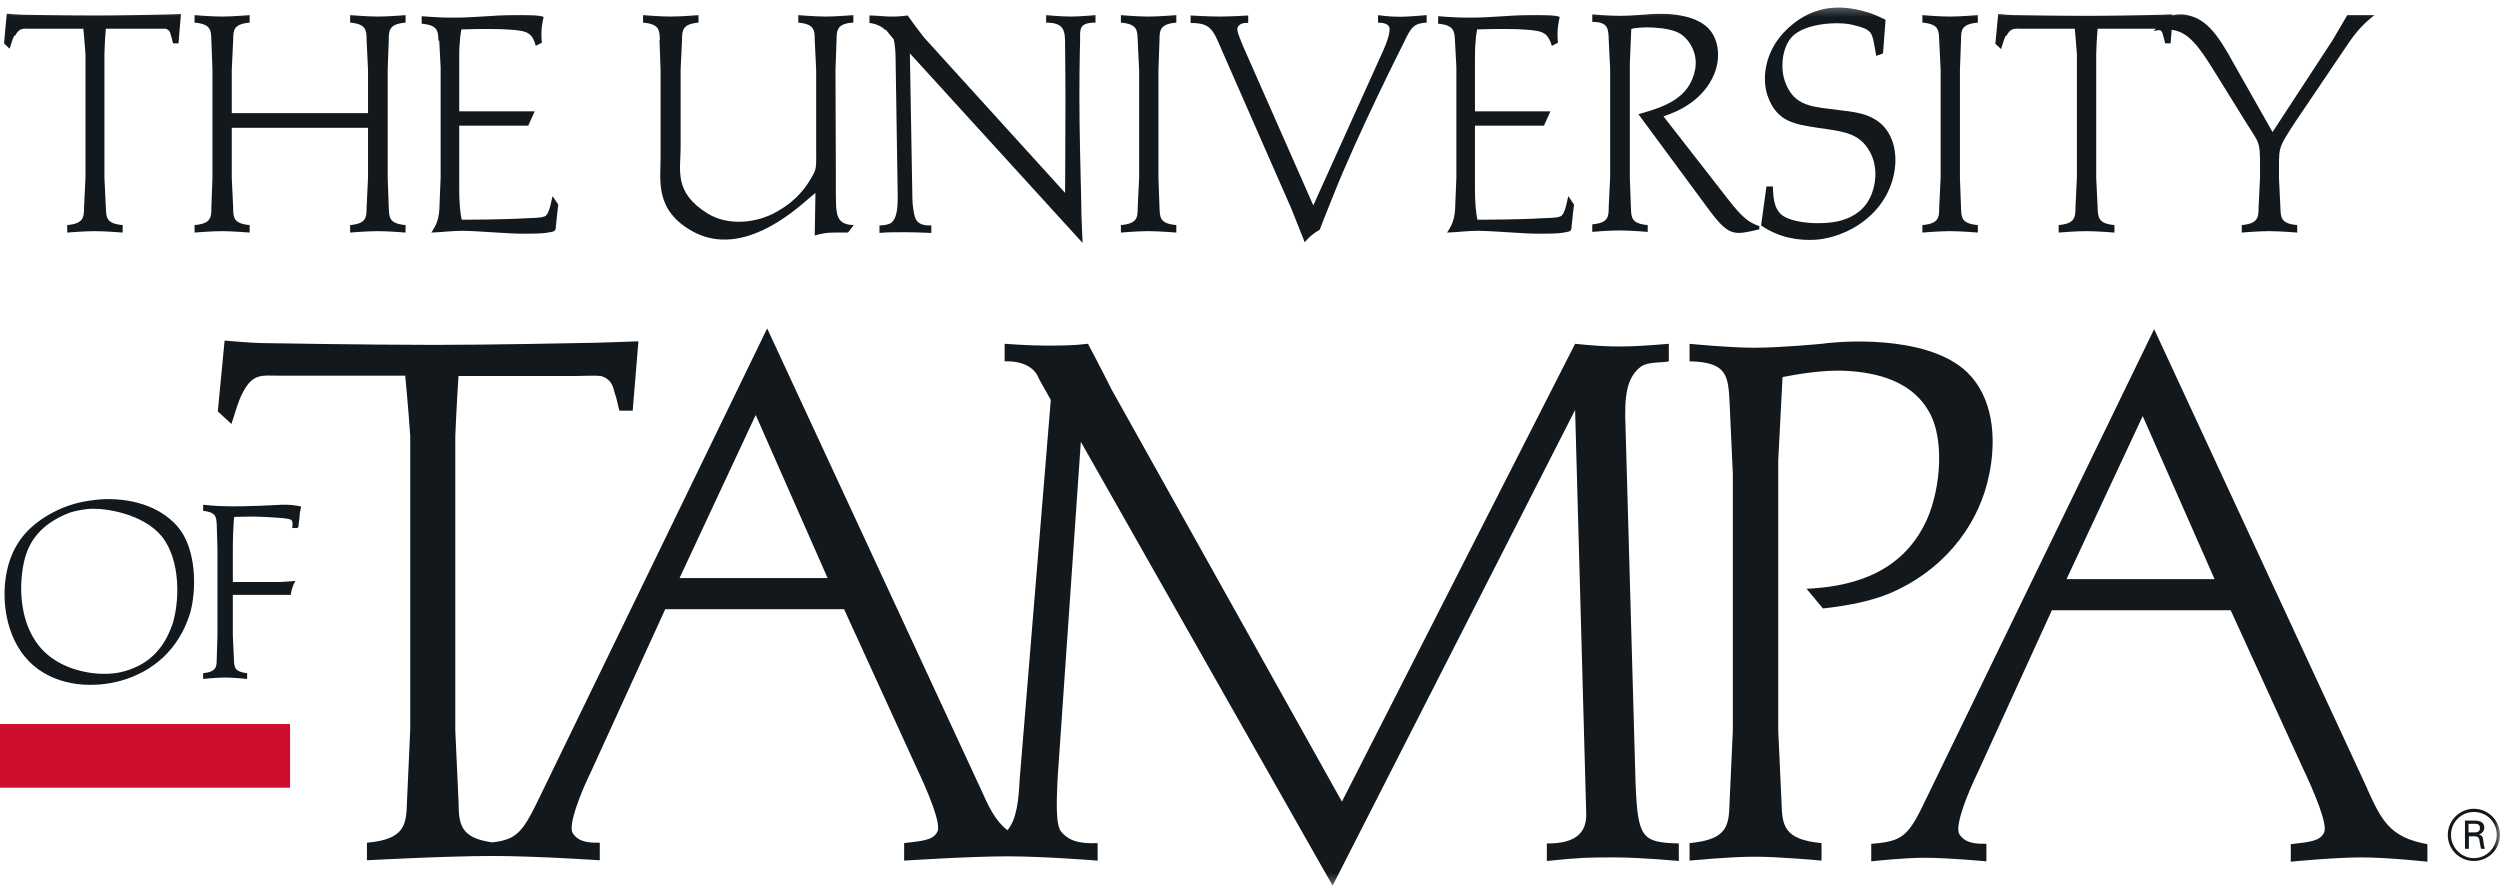
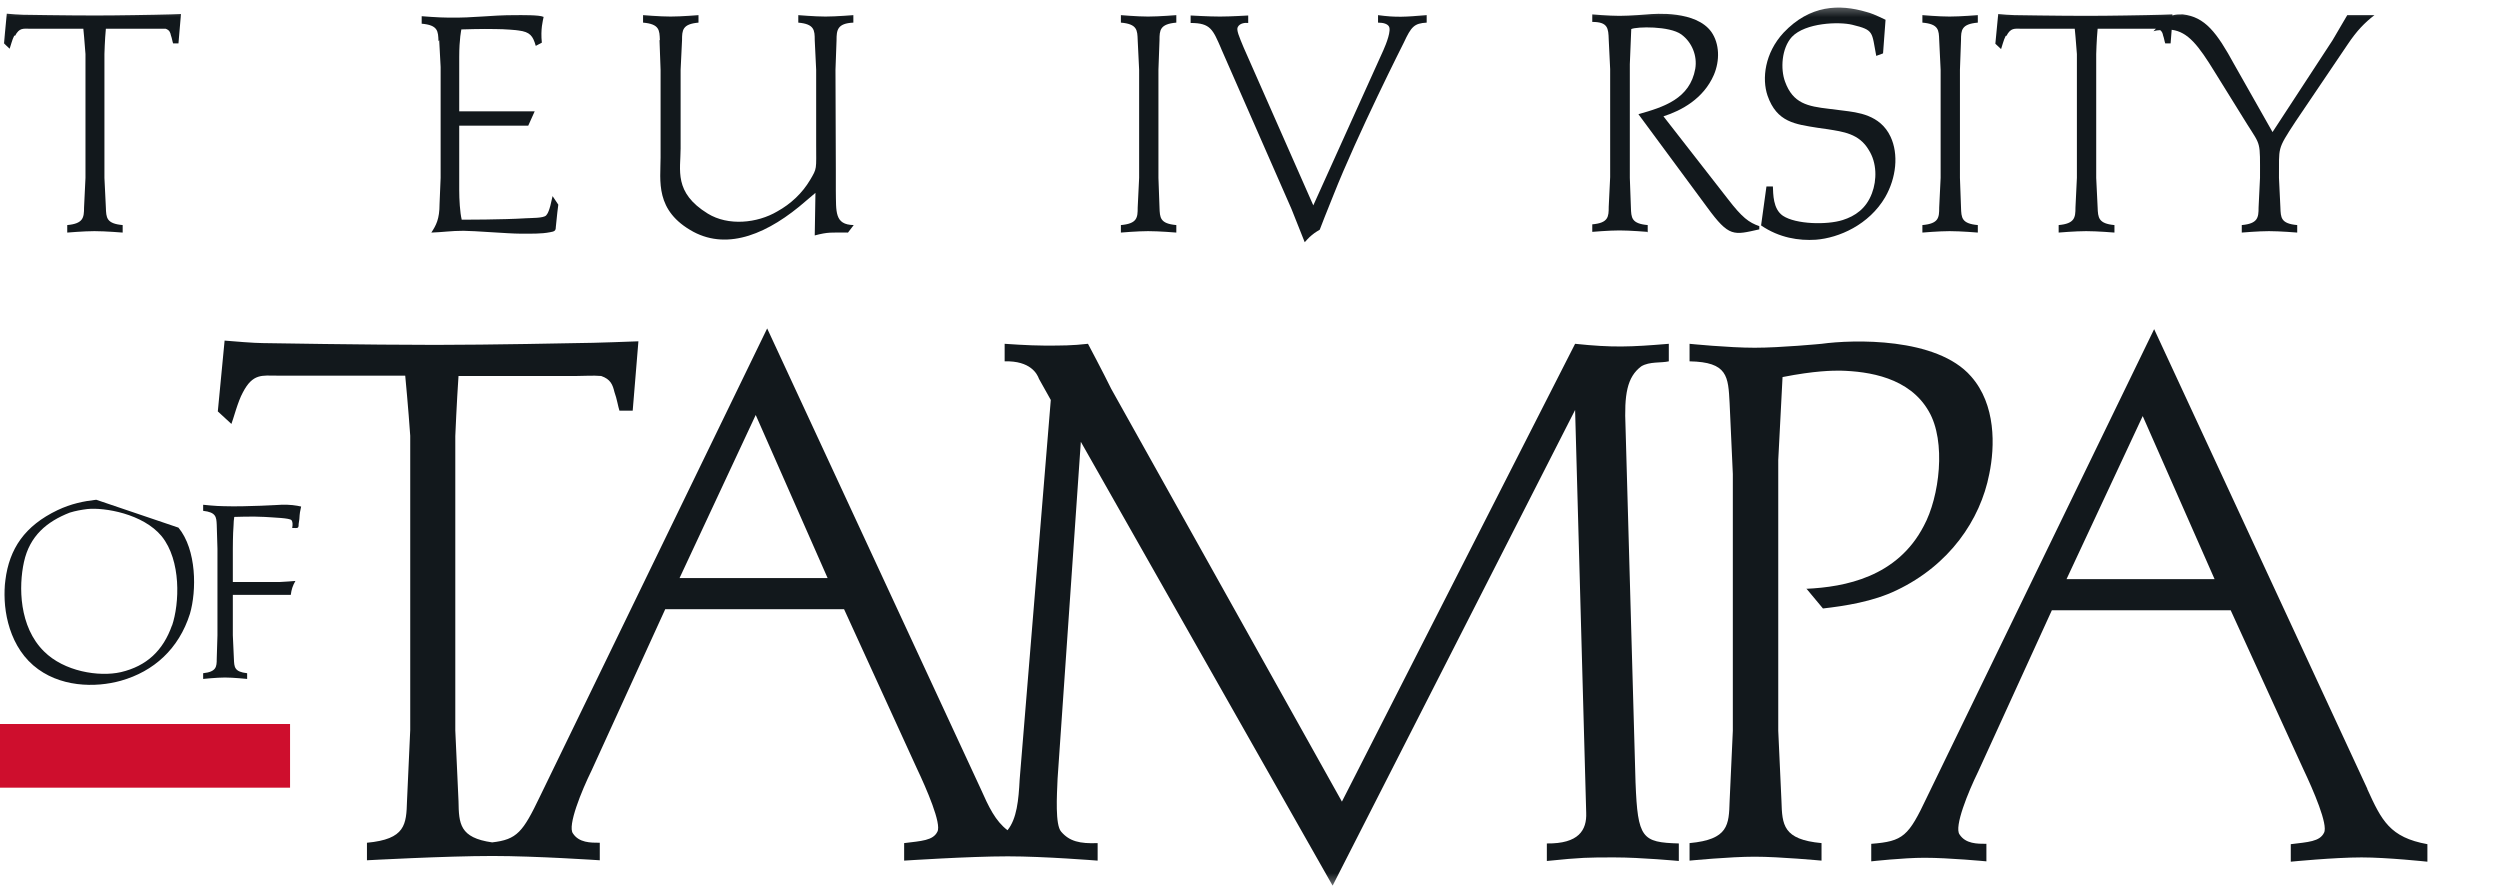
<svg xmlns="http://www.w3.org/2000/svg" width="219" height="78" viewBox="0 0 219 78" fill="none">
  <g clip-path="url(#clip0_29399_52616)">
    <path d="M25.409 63.423H0V69H25.409V63.423Z" fill="#CE0E2D" />
    <mask id="mask0_29399_52616" style="mask-type:luminance" maskUnits="userSpaceOnUse" x="0" y="0" width="219" height="78">
      <path d="M219 0.353H0V77.647H219V0.353Z" fill="white" />
    </mask>
    <g mask="url(#mask0_29399_52616)">
      <path d="M106.962 4.238L113.134 18.306C113.573 19.402 114.294 21.22 114.294 21.22C114.294 21.22 114.67 20.781 114.92 20.593C115.171 20.373 115.609 20.123 115.609 20.123C115.609 20.123 116.33 18.243 116.8 17.115C118.93 11.726 122.972 3.737 122.972 3.737C123.63 2.327 123.881 2.045 124.977 1.982V1.324C123.097 1.481 122.314 1.543 120.716 1.324V1.982C121.218 1.982 121.531 2.107 121.656 2.295C121.907 2.64 121.437 3.831 121.186 4.395L115.045 17.992L108.936 4.144C108.56 3.235 108.278 2.609 108.435 2.358C108.623 2.013 109.093 1.982 109.343 2.013V1.355C109.343 1.355 107.808 1.449 106.868 1.449C105.866 1.449 104.299 1.355 104.299 1.355V2.013C106.054 2.013 106.242 2.577 106.994 4.301" fill="#12181C" />
      <path d="M103.046 20.373V19.716C101.605 19.59 101.605 19.058 101.573 18.18L101.479 15.58V6.118L101.573 3.517C101.573 2.64 101.605 2.107 103.046 1.982V1.324C103.046 1.324 101.542 1.449 100.571 1.449C99.6 1.449 98.19 1.324 98.19 1.324V1.982C99.631 2.107 99.631 2.64 99.662 3.517L99.788 6.118V15.58L99.662 18.18C99.662 19.058 99.631 19.59 98.19 19.716V20.373C98.19 20.373 99.662 20.248 100.571 20.248C101.542 20.248 103.046 20.373 103.046 20.373Z" fill="#12181C" />
-       <path d="M77.574 2.577L78.295 3.455C78.389 3.862 78.451 4.551 78.451 4.959L78.639 17.115C78.639 17.961 78.639 19.152 78.013 19.559C77.794 19.684 77.355 19.747 77.042 19.747V20.405C77.668 20.342 78.389 20.342 79.266 20.342C80.143 20.342 81.585 20.405 81.585 20.405V19.747C81.24 19.747 80.394 19.81 80.143 18.995C80.049 18.682 79.924 17.961 79.924 17.303L79.705 4.677L92.895 19.152C93.647 19.966 94.837 21.282 94.837 21.282C94.837 21.282 94.712 18.901 94.712 17.491C94.649 14.891 94.555 11.319 94.555 8.468C94.555 5.617 94.618 3.486 94.618 3.486C94.618 2.577 94.493 1.982 95.965 1.982V1.324C95.965 1.324 94.618 1.449 93.772 1.449C92.926 1.449 91.642 1.324 91.642 1.324V1.982C93.334 1.982 93.302 2.797 93.302 4.081C93.302 4.081 93.334 6.713 93.334 8.405C93.334 11.695 93.302 16.896 93.302 16.896L80.958 3.298C80.958 3.298 79.955 2.013 79.517 1.355C77.919 1.575 77.198 1.355 76.164 1.355V2.013C76.791 2.076 77.355 2.389 77.543 2.64" fill="#12181C" />
      <path d="M161.415 19.277C160.036 19.716 157.31 19.653 156.182 18.901C155.305 18.306 155.336 16.99 155.305 16.332H154.741L154.271 19.747C155.869 20.844 157.592 21.094 159.065 21C161.101 20.844 163.733 19.684 165.143 17.272C166.114 15.58 166.333 13.512 165.613 11.977C164.704 10.034 162.699 9.846 161.477 9.69L160.224 9.533C158.344 9.314 157.06 9.063 156.37 7.152C155.963 6.055 156.057 4.238 156.966 3.235C158.156 1.982 161.101 1.888 162.26 2.17C164.203 2.64 163.952 2.797 164.36 4.896L164.955 4.677L165.174 1.732C164.266 1.293 163.858 1.136 163.482 1.042C161.133 0.353 158.563 0.416 156.245 2.859C154.585 4.645 154.334 6.901 154.835 8.374C155.65 10.724 157.279 10.88 159.221 11.194L160.099 11.319C161.446 11.538 162.856 11.695 163.702 13.136C164.422 14.264 164.422 15.768 163.984 16.927C163.482 18.274 162.511 18.932 161.415 19.277Z" fill="#12181C" />
      <path d="M173.257 20.373V19.716C171.816 19.59 171.816 19.058 171.785 18.18L171.691 15.58V6.118L171.785 3.517C171.785 2.64 171.816 2.107 173.257 1.982V1.324C173.257 1.324 171.754 1.449 170.782 1.449C169.811 1.449 168.401 1.324 168.401 1.324V1.982C169.842 2.107 169.842 2.64 169.874 3.517L169.999 6.118V15.58L169.874 18.18C169.874 19.058 169.842 19.59 168.401 19.716V20.373C168.401 20.373 169.874 20.248 170.782 20.248C171.754 20.248 173.257 20.373 173.257 20.373Z" fill="#12181C" />
      <path d="M57.773 3.517L57.867 6.118V13.794C57.867 15.831 57.335 18.462 60.75 20.311C63.82 21.94 67.329 20.468 70.619 17.585L71.433 16.896L71.371 20.624C72.561 20.311 72.812 20.373 74.284 20.373L74.786 19.716C73.094 19.684 73.251 18.556 73.219 16.708V14.859L73.188 6.118L73.282 3.517C73.282 2.64 73.345 2.045 74.754 1.982V1.324C74.754 1.324 73.251 1.449 72.311 1.449C71.371 1.449 69.93 1.324 69.93 1.324V1.982C71.339 2.107 71.371 2.64 71.371 3.517L71.496 6.118V12.603C71.496 14.891 71.59 14.703 70.963 15.768C70.274 16.927 69.272 17.867 68.081 18.525C66.326 19.559 63.789 19.81 62.003 18.713C58.995 16.864 59.622 14.891 59.622 13.011V6.118L59.747 3.517C59.747 2.64 59.779 2.107 61.188 1.982V1.324C61.188 1.324 59.716 1.449 58.745 1.449C57.773 1.449 56.332 1.324 56.332 1.324V1.982C57.773 2.107 57.773 2.64 57.805 3.517" fill="#12181C" />
      <path d="M144.339 20.374V19.716C142.898 19.59 142.898 19.058 142.867 18.18L142.773 15.58V5.617L142.898 2.546C143.368 2.327 146.251 2.264 147.285 3.016C148.224 3.705 148.694 4.896 148.506 6.024C148.036 8.656 145.749 9.376 143.525 10.003L149.54 18.149C151.483 20.812 151.859 20.593 154.115 20.092V19.81C153.206 19.496 152.611 19.058 151.358 17.428L145.718 10.191C147.285 9.69 149.227 8.656 150.136 6.557C150.668 5.303 150.637 3.831 149.916 2.797C148.569 0.917 144.997 1.199 144.308 1.262C144.308 1.262 142.804 1.387 141.864 1.387C140.924 1.387 139.483 1.262 139.483 1.262V1.92C140.862 1.92 140.893 2.483 140.924 3.455L141.05 6.055V15.517L140.924 18.118C140.924 18.995 140.893 19.528 139.483 19.653V20.311C139.483 20.311 140.924 20.186 141.864 20.186C142.804 20.186 144.308 20.311 144.308 20.311" fill="#12181C" />
-       <path d="M127.452 3.517L127.578 5.867V15.58L127.484 17.867C127.484 19.214 127.17 19.747 126.763 20.374C127.766 20.342 128.486 20.217 129.583 20.217C130.46 20.217 133.562 20.468 134.502 20.468C135.504 20.468 136.382 20.499 137.165 20.342C137.541 20.28 137.666 20.217 137.666 19.904C137.76 18.995 137.854 18.055 137.885 17.93L137.384 17.178C137.102 18.556 136.945 18.713 136.82 18.87C136.601 19.12 135.504 19.089 135.034 19.12C133.092 19.246 129.426 19.246 129.426 19.246C129.27 18.619 129.207 17.46 129.207 16.645V11.006H135.254L135.818 9.752H129.207V4.99C129.207 3.392 129.395 2.577 129.395 2.577C129.395 2.577 131.275 2.515 132.403 2.546C133.186 2.546 134.282 2.64 134.408 2.671C135.41 2.797 135.661 3.141 135.943 4.019L136.476 3.737C136.35 2.546 136.57 1.794 136.632 1.481C136.256 1.293 134.69 1.324 134.157 1.324C131.933 1.324 130.648 1.575 128.361 1.544C127.452 1.544 125.98 1.418 125.98 1.418V2.076C127.39 2.201 127.421 2.734 127.452 3.611" fill="#12181C" />
-       <path d="M8.428 43.778C7.331 43.903 6.235 44.123 5.044 44.687C2.162 46.065 0.815 48.07 0.47 50.828C0.188 52.895 0.595 56.279 2.914 58.284C5.17 60.227 8.365 60.258 10.59 59.632C13.472 58.817 15.665 56.843 16.637 53.773C17.232 51.736 17.232 48.164 15.634 46.222C13.723 43.903 10.433 43.559 8.459 43.778M15.07 54.775C14.287 57 12.845 58.347 10.59 58.88C8.647 59.318 5.608 58.817 3.854 57.062C1.661 54.901 1.629 51.36 2.099 49.23C2.6 46.942 4.104 45.689 6.109 44.906C6.611 44.749 7.143 44.655 7.645 44.593C9.149 44.436 12.532 45 14.161 46.974C15.884 49.104 15.728 52.864 15.07 54.807" fill="#12181C" />
+       <path d="M8.428 43.778C7.331 43.903 6.235 44.123 5.044 44.687C2.162 46.065 0.815 48.07 0.47 50.828C0.188 52.895 0.595 56.279 2.914 58.284C5.17 60.227 8.365 60.258 10.59 59.632C13.472 58.817 15.665 56.843 16.637 53.773C17.232 51.736 17.232 48.164 15.634 46.222M15.07 54.775C14.287 57 12.845 58.347 10.59 58.88C8.647 59.318 5.608 58.817 3.854 57.062C1.661 54.901 1.629 51.36 2.099 49.23C2.6 46.942 4.104 45.689 6.109 44.906C6.611 44.749 7.143 44.655 7.645 44.593C9.149 44.436 12.532 45 14.161 46.974C15.884 49.104 15.728 52.864 15.07 54.807" fill="#12181C" />
      <path d="M143.274 68.592L142.397 37.418C142.272 34.567 142.522 33.031 143.776 32.091C144.496 31.653 145.53 31.809 146.188 31.653V30.117C142.804 30.399 141.269 30.462 137.979 30.117L117.552 70.222L97.344 34.065C96.623 32.593 95.307 30.117 95.307 30.117C93.929 30.274 93.02 30.274 91.516 30.274C90.138 30.274 88.007 30.117 88.007 30.117V31.653C90.263 31.59 90.858 32.749 91.015 33.188L92.049 35.036L89.323 68.279C89.229 70.096 89.073 71.725 88.258 72.728C87.193 71.913 86.629 70.723 85.877 69.031L67.204 28.77L47.309 69.751C45.805 72.885 45.304 73.543 43.111 73.793C40.26 73.386 40.197 72.164 40.166 70.19L39.884 63.987V38.201C39.884 38.201 40.009 35.193 40.166 32.937H50.473C51.194 32.937 51.946 32.875 52.666 32.937C53.481 33.219 53.669 33.689 53.826 34.347C54.045 34.943 54.139 35.6 54.264 35.977H55.424L55.925 29.898C55.925 29.898 51.915 30.055 50.505 30.055C50.505 30.055 42.954 30.212 38.129 30.212C32.27 30.212 23.028 30.055 23.028 30.055C22.276 30.055 20.396 29.898 19.675 29.836L19.08 36.039L20.271 37.136C20.427 36.76 20.835 35.162 21.273 34.379C22.151 32.687 22.965 32.906 24.281 32.906H35.497C35.497 32.906 35.779 35.851 35.936 38.17V63.955L35.654 70.159C35.591 72.227 35.529 73.511 32.145 73.825V75.36C32.145 75.36 39.038 74.984 43.142 74.984C46.964 74.984 52.541 75.36 52.541 75.36V73.825C51.727 73.825 50.724 73.825 50.191 73.01C49.69 72.352 50.943 69.282 51.821 67.496L58.275 53.365H73.94L80.3 67.276C81.177 69.125 82.493 72.164 82.117 72.853C81.741 73.637 80.707 73.668 79.203 73.856V75.391C79.203 75.391 84.874 75.015 88.289 75.015C91.485 75.015 96.153 75.391 96.153 75.391V73.856C94.587 73.919 93.678 73.699 92.957 72.853C92.425 72.258 92.582 69.689 92.644 68.216L94.681 38.702L116.737 77.584L137.979 35.914L138.951 71.193C139.013 72.728 138.293 73.919 135.504 73.887V75.422C138.575 75.109 139.107 75.109 141.426 75.109C143.744 75.109 147.065 75.422 147.065 75.422V73.887C143.838 73.793 143.462 73.449 143.274 68.561M59.528 50.639L66.201 36.352L72.499 50.639H59.528Z" fill="#12181C" />
      <path d="M24.626 44.217C24.626 44.217 21.555 44.405 19.613 44.342C18.924 44.342 17.796 44.217 17.796 44.217V44.749C18.924 44.875 18.955 45.282 18.986 45.971L19.049 48.071V55.653L18.986 57.721C18.986 58.41 18.955 58.848 17.796 58.974V59.475C17.796 59.475 18.986 59.35 19.707 59.35C20.427 59.35 21.649 59.475 21.649 59.475V58.974C20.521 58.848 20.521 58.441 20.49 57.721L20.396 55.653V52.112H25.472C25.534 51.642 25.628 51.329 25.879 50.89C25.879 50.89 24.751 50.984 24.5 50.984H20.396V48.071C20.396 48.071 20.396 46.786 20.459 46.034C20.459 45.752 20.49 45.501 20.521 45.282C20.521 45.282 22.151 45.219 23.185 45.282C24.062 45.345 25.346 45.376 25.534 45.564C25.628 45.689 25.66 45.909 25.597 46.253C26.098 46.253 26.161 46.316 26.161 45.909L26.224 45.47C26.255 44.937 26.286 44.781 26.38 44.373C25.973 44.279 25.378 44.185 24.594 44.217" fill="#12181C" />
      <path d="M38.474 3.517L38.599 5.867V15.58L38.505 17.867C38.505 19.214 38.192 19.747 37.785 20.374C38.787 20.342 39.508 20.217 40.604 20.217C41.481 20.217 44.583 20.468 45.523 20.468C46.526 20.468 47.403 20.499 48.186 20.342C48.562 20.28 48.688 20.217 48.688 19.904C48.782 18.995 48.876 18.055 48.907 17.93L48.406 17.178C48.123 18.556 47.967 18.713 47.842 18.87C47.622 19.12 46.526 19.089 46.056 19.12C44.113 19.246 40.448 19.246 40.448 19.246C40.291 18.619 40.228 17.46 40.228 16.645V11.006H46.275L46.839 9.752H40.228V4.99C40.228 3.392 40.416 2.577 40.416 2.577C40.416 2.577 42.296 2.515 43.424 2.546C44.207 2.546 45.304 2.64 45.429 2.671C46.432 2.797 46.682 3.141 46.933 4.019L47.466 3.737C47.34 2.546 47.56 1.794 47.622 1.481C47.246 1.293 45.68 1.324 45.116 1.324C42.923 1.324 41.607 1.575 39.32 1.544C38.411 1.544 36.939 1.418 36.939 1.418V2.076C38.38 2.201 38.38 2.734 38.411 3.611" fill="#12181C" />
      <path d="M207.376 69.094L188.703 28.833L168.809 69.814C167.179 73.261 166.741 73.699 163.921 73.919V75.454C163.921 75.454 166.709 75.141 168.589 75.141C170.72 75.141 174.009 75.454 174.009 75.454V73.919C173.195 73.919 172.192 73.919 171.66 73.104C171.158 72.446 172.412 69.376 173.289 67.59L179.743 53.459H195.408L201.768 67.371C202.646 69.219 203.961 72.258 203.585 72.947C203.209 73.731 202.176 73.762 200.672 73.95V75.485C200.672 75.485 204.463 75.109 206.875 75.109C209.131 75.109 212.64 75.485 212.64 75.485V73.95C209.35 73.355 208.63 71.882 207.376 69.125M181.027 50.734L187.701 36.447L193.998 50.734H181.027Z" fill="#12181C" />
      <path d="M158.282 51.611L159.691 53.303C161.603 53.083 164.078 52.707 166.145 51.705C170.751 49.512 173.477 45.564 174.26 41.522C174.761 39.11 174.855 35.444 172.662 32.969C169.655 29.522 162.323 29.742 159.566 30.118C159.566 30.118 155.994 30.462 153.707 30.462C151.42 30.462 148.005 30.118 148.005 30.118V31.653C151.358 31.715 151.389 32.969 151.514 35.319L151.796 41.522V64.018L151.514 70.19C151.452 72.258 151.42 73.543 148.005 73.856V75.391C148.005 75.391 151.514 75.047 153.707 75.047C155.9 75.047 159.566 75.391 159.566 75.391V73.856C156.182 73.543 156.12 72.258 156.057 70.19L155.775 64.018V40.3L156.151 33.031C159.002 32.468 160.537 32.468 161.195 32.468C163.702 32.53 167.273 33.063 168.965 36.039C170.5 38.671 169.905 43.527 168.527 46.065C166.208 50.546 161.634 51.423 158.219 51.58" fill="#12181C" />
-       <path d="M21.869 20.373V19.716C20.459 19.59 20.427 19.058 20.427 18.18L20.302 15.58V11.194H32.239V15.58L32.114 18.18C32.114 19.058 32.082 19.59 30.672 19.716V20.373C30.672 20.373 32.176 20.248 33.116 20.248C34.056 20.248 35.529 20.373 35.529 20.373V19.716C34.088 19.59 34.088 19.058 34.056 18.18L33.962 15.58V6.118L34.056 3.517C34.056 2.64 34.088 2.107 35.529 1.982V1.324C35.529 1.324 34.056 1.449 33.116 1.449C32.176 1.449 30.672 1.324 30.672 1.324V1.982C32.082 2.107 32.114 2.64 32.114 3.517L32.239 6.118V9.909H20.302V6.118L20.427 3.517C20.427 2.64 20.459 2.107 21.869 1.982V1.324C21.869 1.324 20.365 1.449 19.425 1.449C18.485 1.449 17.044 1.324 17.044 1.324V1.982C18.485 2.107 18.485 2.64 18.516 3.517L18.61 6.118V15.58L18.516 18.18C18.516 19.058 18.485 19.59 17.044 19.716V20.373C17.044 20.373 18.516 20.248 19.425 20.248C20.334 20.248 21.869 20.373 21.869 20.373Z" fill="#12181C" />
      <path d="M175.764 3.141C176.14 2.421 176.485 2.515 177.017 2.515H181.748C181.748 2.515 181.873 3.768 181.936 4.739V15.58L181.811 18.18C181.811 19.058 181.748 19.59 180.338 19.716V20.373C180.338 20.373 181.811 20.248 182.751 20.248C183.722 20.248 185.226 20.373 185.226 20.373V19.716C183.816 19.59 183.785 19.058 183.753 18.18L183.628 15.58V4.739C183.628 4.739 183.659 3.486 183.753 2.515H188.077C188.327 2.515 188.609 2.515 188.86 2.515C188.797 2.577 188.703 2.671 188.641 2.734C188.86 2.671 189.048 2.64 189.236 2.64C189.393 2.765 189.455 2.922 189.487 3.11C189.581 3.361 189.612 3.643 189.675 3.799H190.145L190.239 2.609C191.68 2.797 192.588 3.987 194.03 6.337L196.849 10.88C198.071 12.823 197.977 12.321 197.977 15.58L197.852 18.18C197.852 19.058 197.789 19.59 196.379 19.716V20.373C196.379 20.373 197.852 20.248 198.76 20.248C199.732 20.248 201.236 20.373 201.236 20.373V19.716C199.794 19.59 199.794 19.058 199.763 18.18L199.638 15.58C199.669 12.854 199.418 13.199 201.079 10.661L205.653 3.893C206.468 2.671 207.157 1.982 208.003 1.324H206.718H205.622C205.622 1.324 204.807 2.703 204.337 3.517L199.074 11.569L195.721 5.648C194.186 2.828 193.152 1.481 191.21 1.261C190.865 1.261 190.583 1.261 190.301 1.355V1.261C190.301 1.261 188.641 1.324 188.014 1.324C188.014 1.324 184.85 1.387 182.813 1.387C180.338 1.387 176.453 1.324 176.453 1.324C176.14 1.324 175.357 1.261 175.043 1.23L174.793 3.831L175.294 4.301C175.357 4.144 175.513 3.486 175.701 3.141" fill="#12181C" />
      <path d="M1.316 3.141C1.692 2.421 2.036 2.515 2.569 2.515H7.3C7.3 2.515 7.425 3.768 7.488 4.739V15.58L7.363 18.18C7.363 19.058 7.3 19.59 5.89 19.716V20.374C5.89 20.374 7.363 20.248 8.271 20.248C9.242 20.248 10.746 20.374 10.746 20.374V19.716C9.305 19.59 9.305 19.058 9.274 18.18L9.148 15.58V4.739C9.148 4.739 9.18 3.486 9.274 2.515H13.597C13.911 2.515 14.224 2.515 14.506 2.515C14.851 2.64 14.913 2.828 14.976 3.11C15.07 3.361 15.101 3.643 15.164 3.799H15.634L15.853 1.23C15.853 1.23 14.161 1.293 13.566 1.293C13.566 1.293 10.402 1.356 8.365 1.356C5.89 1.356 2.005 1.293 2.005 1.293C1.692 1.293 0.909 1.23 0.595 1.199L0.345 3.799L0.846 4.269C0.909 4.113 1.065 3.455 1.253 3.11" fill="#12181C" />
-       <path d="M219 73.135C219 74.42 217.966 75.422 216.713 75.422C215.46 75.422 214.426 74.42 214.426 73.135C214.426 71.851 215.491 70.848 216.713 70.848C217.935 70.848 219 71.851 219 73.135ZM214.708 73.135C214.708 74.263 215.616 75.172 216.713 75.172C217.809 75.172 218.718 74.263 218.718 73.135C218.718 72.007 217.841 71.13 216.713 71.13C215.585 71.13 214.708 72.039 214.708 73.135ZM215.898 71.882H216.776C216.963 71.882 217.621 71.882 217.621 72.509C217.621 72.571 217.621 72.947 217.151 73.104C217.402 73.167 217.496 73.292 217.527 73.574C217.559 73.887 217.59 74.107 217.684 74.357H217.339C217.339 74.357 217.277 74.107 217.214 73.731C217.183 73.355 217.089 73.261 216.682 73.261H216.274V74.357H215.93V71.913L215.898 71.882ZM216.243 72.916H216.776C216.932 72.916 217.245 72.916 217.245 72.54C217.245 72.164 216.932 72.164 216.776 72.164H216.243V72.916Z" fill="#12181C" />
    </g>
  </g>
  <defs>
    <clipPath id="clip0_29399_52616">
      <rect width="219" height="77.294" fill="white" transform="translate(0 0.353)" />
    </clipPath>
  </defs>
</svg>